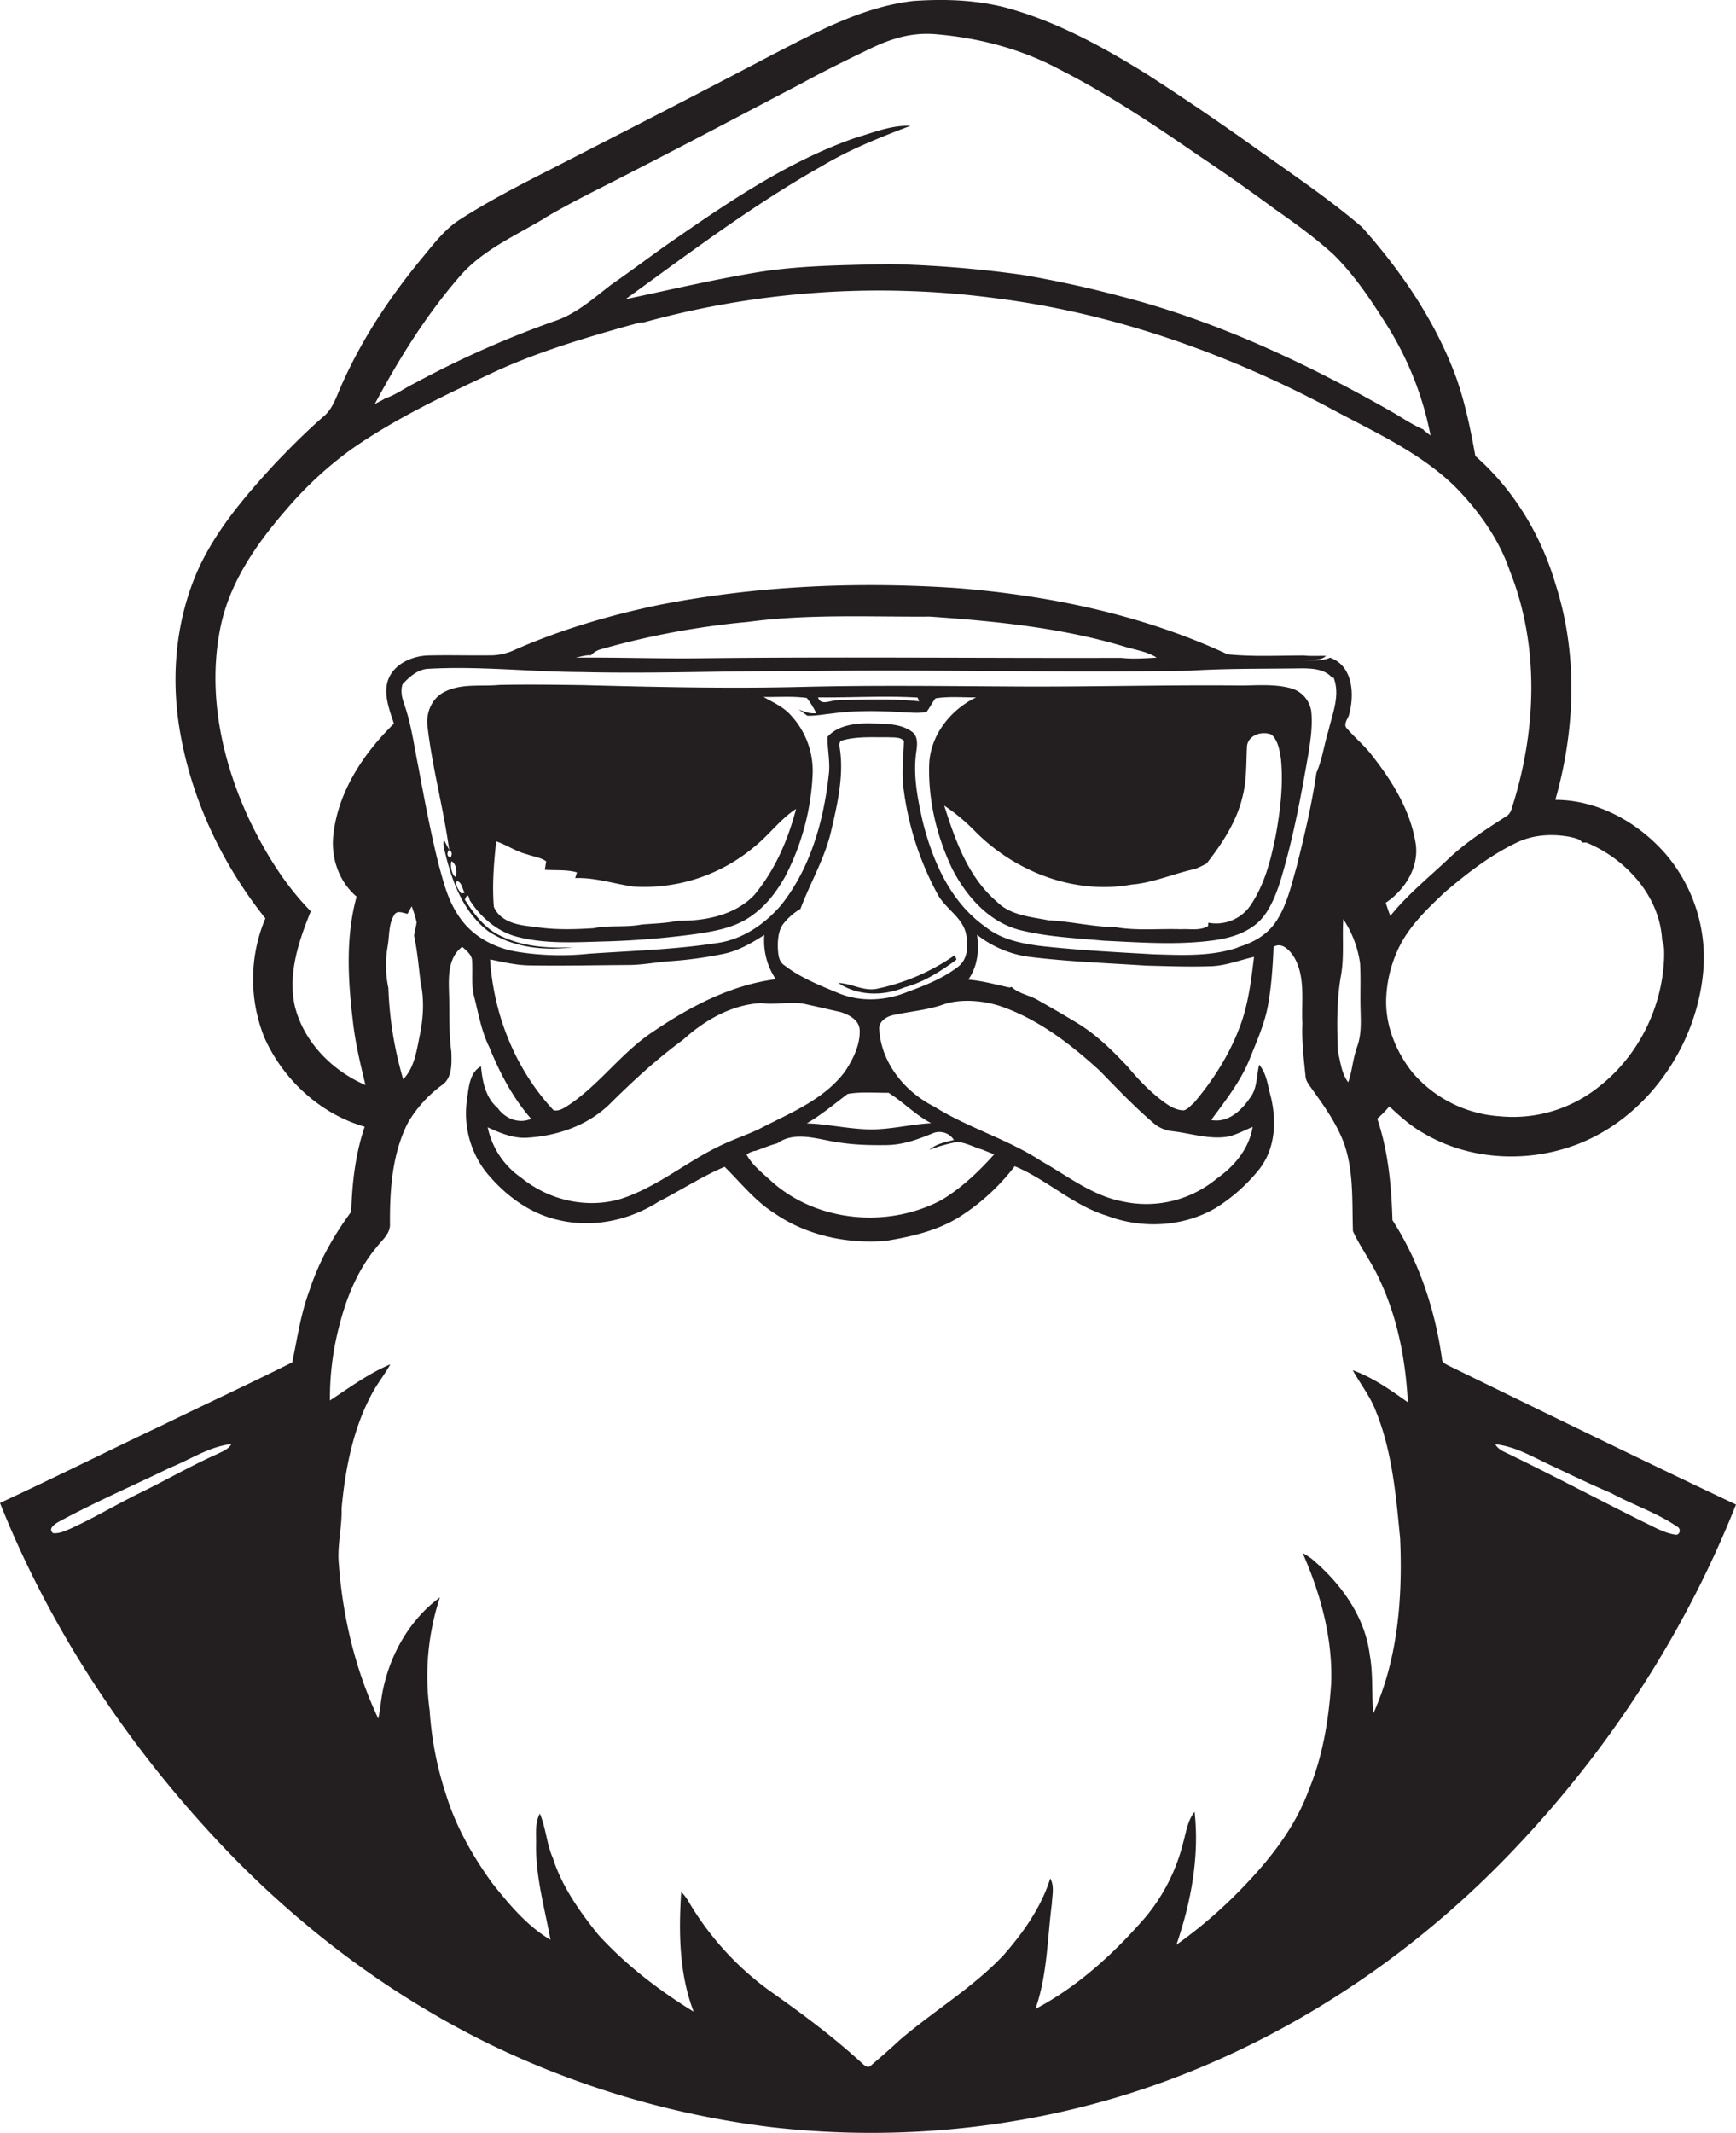
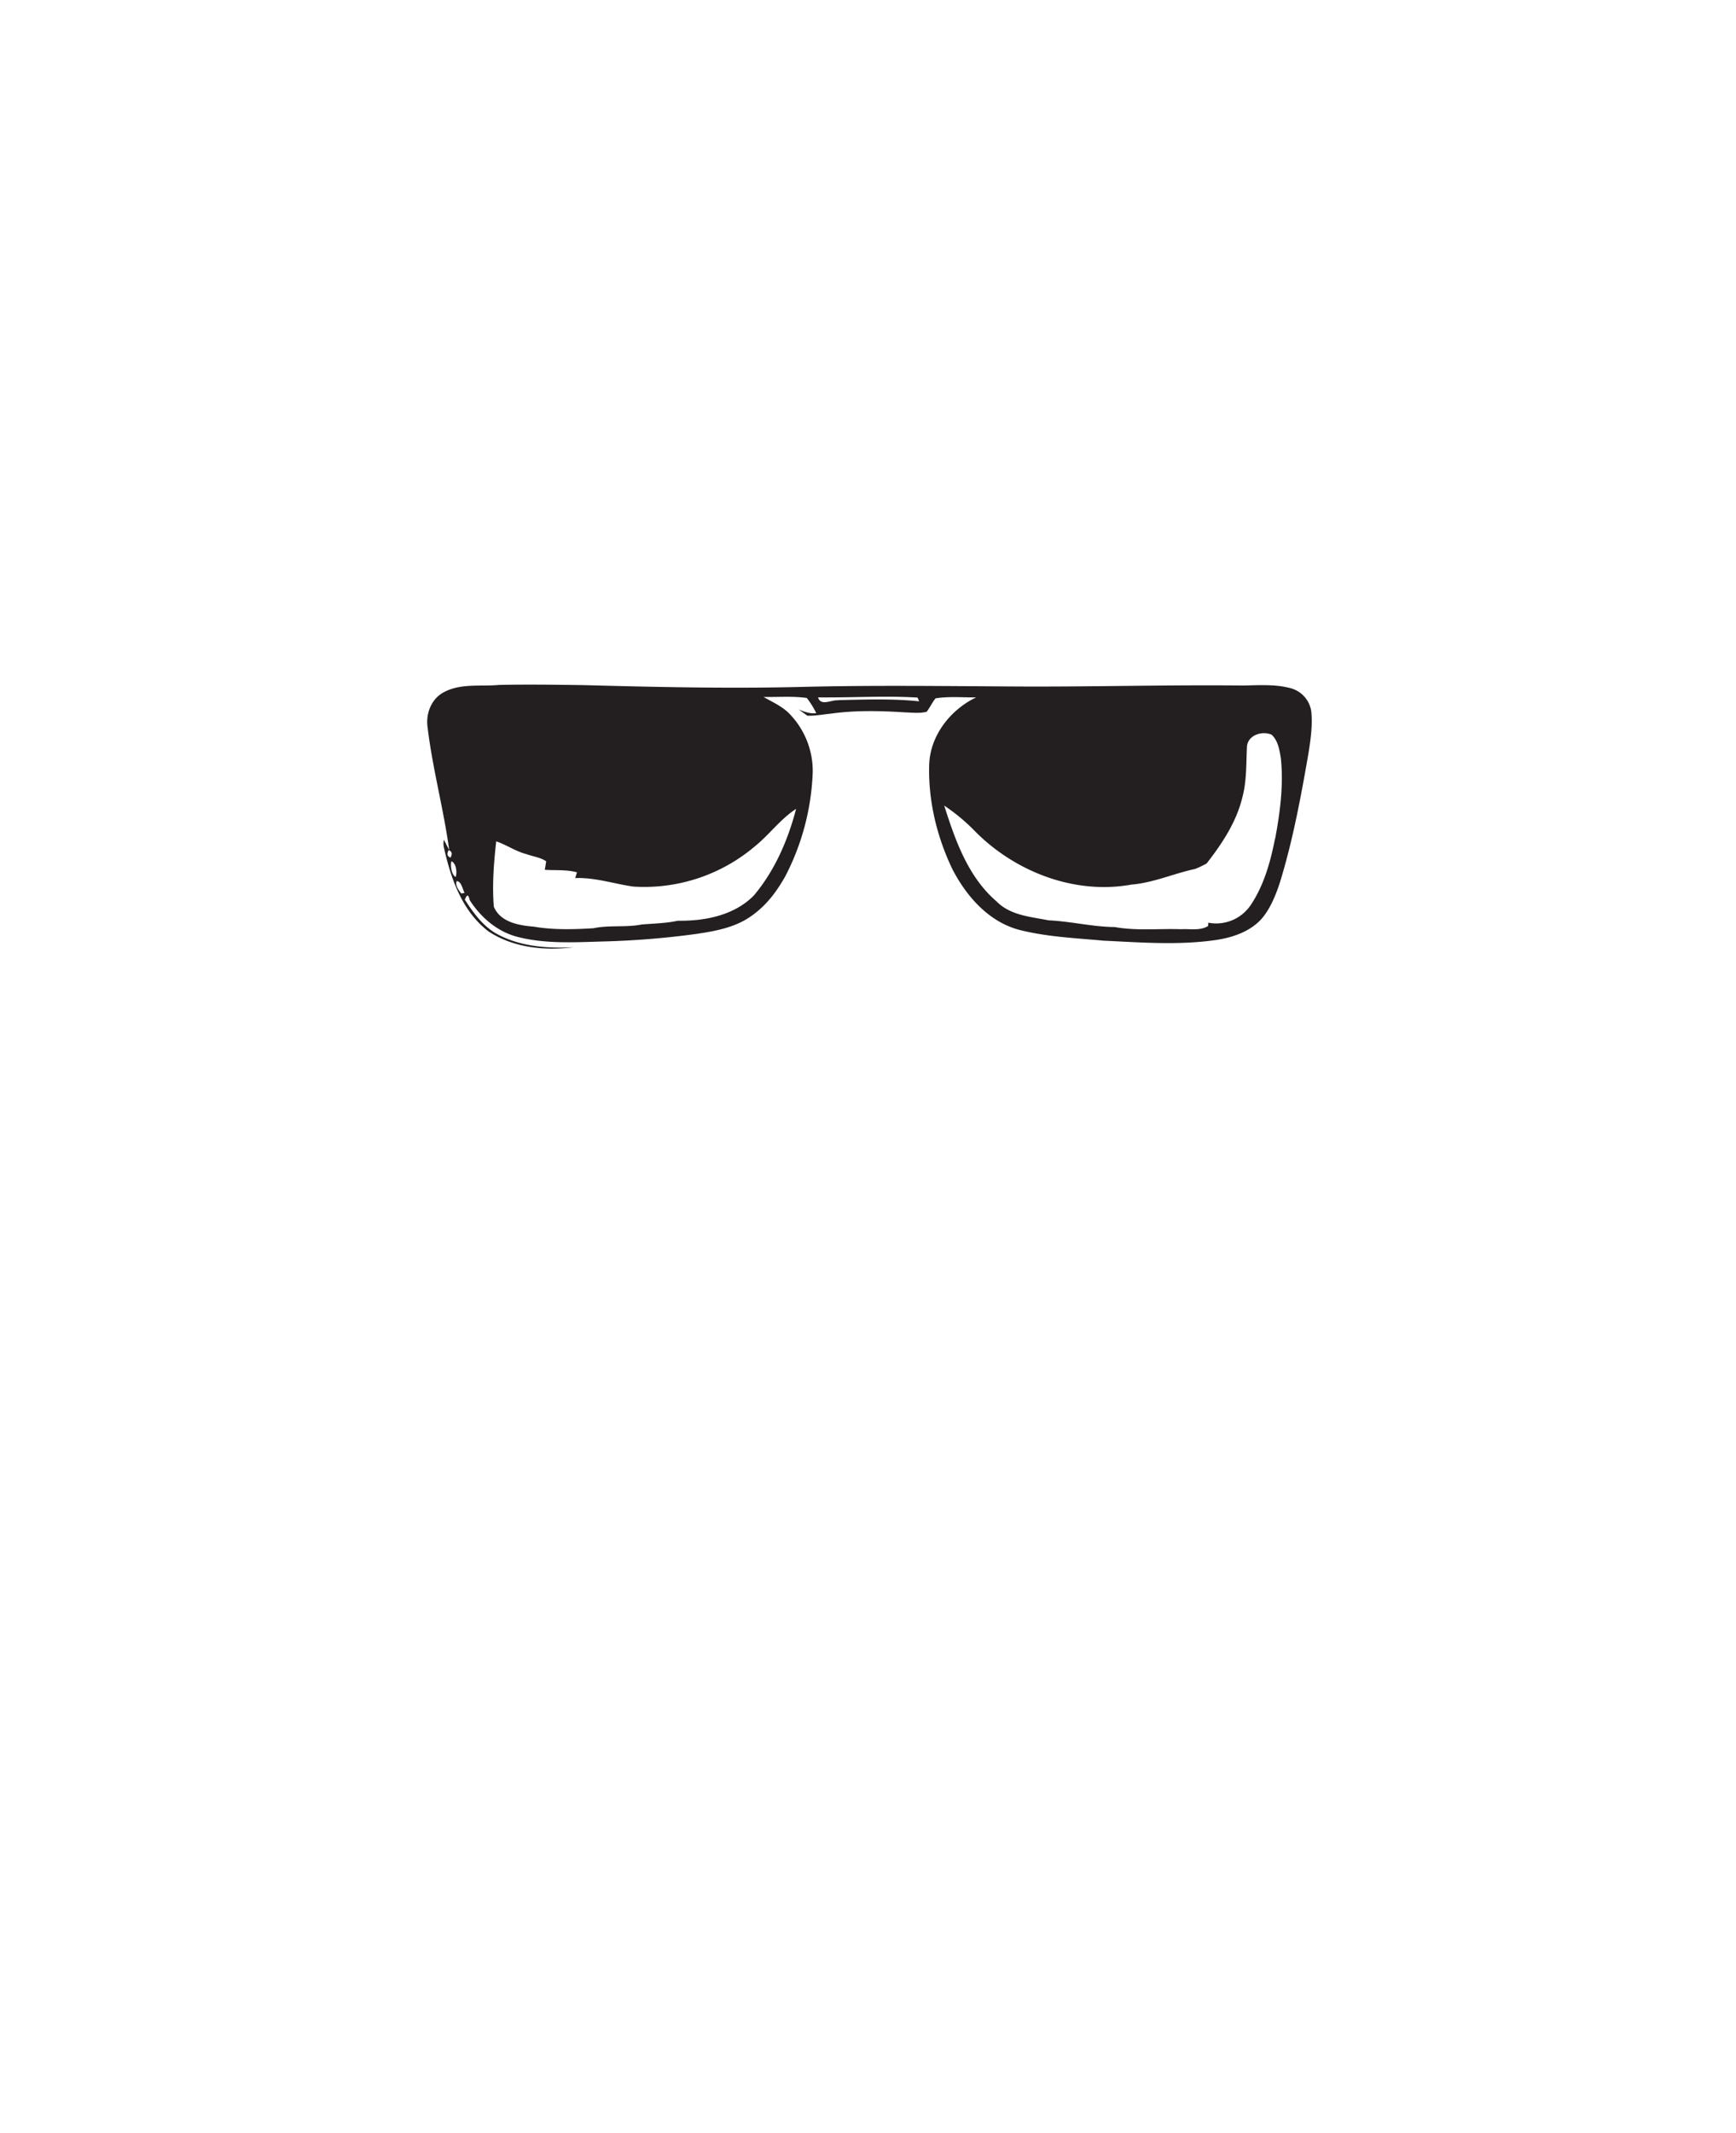
<svg xmlns="http://www.w3.org/2000/svg" id="Layer_1" data-name="Layer 1" viewBox="0 0 879.2 1080">
  <title>biseeise_Black_SANTA_flat_black_logo_White_background_6526c96f-5da5-46f7-8d6e-82d62fec4a66</title>
-   <path d="M458.2,499.9c9.7-2.6,18.2-8.1,26.2-14l-0.8-2.3a106.5,106.5,0,0,1-39.3,17c-6.8,1.5-13-2.7-19.7-2.9C434.4,504.4,447.5,504.4,458.2,499.9Z" fill="#231f20" />
  <path d="M662.7,381.3c1.1-7,2.1-14,1.4-21.1a14.3,14.3,0,0,0-10.3-11.7c-8-2.2-16.5-1.5-24.7-1.4-37.8-.4-75.6.7-113.5,0.5s-72.9-.7-109.3.2-73.8.1-110.7-.9c-14.3-.2-28.6-0.4-42.8-0.1-9.5.9-19.7-1-28.4,3.9-6.2,3.5-8.9,11-7.8,17.9,2.5,20.8,8.1,41.1,10.9,61.8l-2.7-5.2a9.6,9.6,0,0,0-.1,3.4c3.5,15.9,9.2,32.7,22.7,43,12.6,8.3,28.4,9.9,43.1,8-13.5.7-27.7-.3-39.7-7.2-6.6-4-11.3-10.5-15.4-16.9,0.6-1.1,1.5-4.1,2.5.3,5.7,8.9,14.3,16.2,24.7,18.7,14,3.5,28.6,2.6,42.9,2.2a429,429,0,0,0,47-3.8c9.4-1.4,19.2-3.1,27.3-8.6s13.3-12.5,17.8-20.4a123.8,123.8,0,0,0,14-52.8A41.5,41.5,0,0,0,399,360.6c-3.6-3.3-8.1-5.3-12.3-7.7,7.3,0.1,14.7-.5,21.9.5a43.7,43.7,0,0,1,4.8,7.7c-3.1.4-6.1-.7-8.9-1.9l4.4,3.2c4.1,0.1,8.2-.7,12.2-1.1,12.3-1.7,24.8-1.4,37.2-.6,3.6,0.1,7.4.6,11-.3,1.7-2.2,2.8-4.7,4.5-6.8,6.8-1.1,13.7-.4,20.6-0.5-13,6.2-23.2,19.2-23.8,33.8-0.6,18.2,3.8,36.5,11.6,52.9,7.2,14.1,18.8,27.3,34.7,31.2,13.8,3.4,28,4,42.1,5.3,19,0.9,38.3,2.4,57.2-.4,7.6-1.2,15.4-3.7,21.2-9.1s9.5-15.2,11.9-23.6C655.3,422.8,659.1,402,662.7,381.3ZM227.2,430.5c1.7,0.5,2,1.8,1,3.7C226.5,433.7,226.2,432.4,227.2,430.5Zm3.5,13.5c-2-1.1-2.7-5.5-2.1-7.9C231,437,231.6,441.6,230.8,444Zm2.9,8.4c-1.3-1.7-3.2-4.1-2.3-6.3,2.5,0.3,2.9,4.1,4,6Zm169.6-42.9c-4.1,15.8-10.8,31.3-21.4,43.9-9.9,10.1-24.8,13-38.5,12.8-6,1.3-12.2,1.4-18.3,1.9-8.1,1.6-16.4.2-24.5,1.9-10,.6-20.2.9-30.1-0.8-7.5-.6-17-2.2-20.3-10.1-0.9-11,0-22.1,1.2-33.1,5.3,1.8,9.9,5.1,15.4,6.5,3.3,1.2,7,1.6,9.9,3.6q-0.3,2.1-.7,4.3c5.4,0.4,11-.2,16.3,1.3l-0.9,2.9c10-.4,19.6,2.9,29.4,4.3a86.6,86.6,0,0,0,61.4-20.2C389.7,422.6,395.3,414.6,403.3,409.5Zm21.4-54.9c-3.4-.4-8.9,3.2-10.3-1.5,16.8,0.2,33.7-.9,50.4.1l0.8,1.9C452.1,353.7,438.4,354.2,424.7,354.5Zm221.1,70.2c-2.3,11.7-5.6,23.5-12.3,33.5a21.1,21.1,0,0,1-21.4,8.9c-0.1.4-.1,1.3-0.2,1.7-4.1,2.5-9.2,1.3-13.7,1.6-11.1-.4-22.4.9-33.5-1.1-11.3-.1-22.3-2.9-33.5-3.4-9.1-1.8-19.4-2.5-26.3-9.5-14.5-12.4-21-31-26.6-48.6A96.8,96.8,0,0,1,494,421.1c20.3,20.4,50.3,32,79,26.8,11.1-.9,21.4-5.6,32.2-7.9a47.6,47.6,0,0,0,5.9-2.8c7.8-10,15.1-21,18.1-33.5,2.2-8.2,1.9-16.7,2.3-25.1,0-6.2,7.5-8.8,12.5-6.6,3.3,3,4,7.8,4.7,12C650.1,397.6,648.3,411.3,645.8,424.7Z" fill="#231f20" />
-   <path d="M733.7,691.5c-1.4-.8-3.4-1.5-3.4-3.4-3.5-24.8-11.5-49.2-25.1-70.3-0.5-17.3-2.1-34.8-7.7-51.4a44.4,44.4,0,0,0,6.1-6.2c5.4,5,10.9,10,17.4,13.6,21.1,12.5,47.4,14.8,70.7,8,40.2-11.6,68.6-51.5,71.1-92.6a80.7,80.7,0,0,0-19.5-57.1C829.3,416.2,809,405,787.7,405c10.1-35.4,11.5-73.9.1-109.2-7.3-24.8-21.1-47.8-40.6-64.9-2.4-13.3-5.1-26.6-9.6-39.4-10.4-28.5-27.8-54.1-47.9-76.6-17-14.5-35.7-27-53.9-40s-35.9-25-54.3-36.9c-22.6-14.1-46.2-27.1-71.9-34.1-15.4-4-31.4-4.5-47.1-3.4-25.8,3-49,15.7-71.7,27.4-37.4,19.7-75,38.9-112.6,58.2-15.4,7.8-30.7,15.7-45.2,25-7.6,4.8-13.1,12.1-18.8,19-17.6,21.2-32.9,44.5-43.4,70-1.7,4-3.6,8.2-7.2,11-8.5,7.4-16.4,15.4-24.2,23.5-14.9,16.2-29.6,33.2-38.9,53.4-11.5,25.6-14.1,54.6-9.4,82.1,5.9,34.7,21.4,67.5,43.3,94.9a79.2,79.2,0,0,0-.6,60.1c9.4,21.4,28.3,38.9,50.9,45.4-4.7,13.8-6.4,28.5-6.8,43-9,12.2-16.5,25.5-21.2,40-4.4,11.7-6.1,24.1-8.7,36.3-21.5,10.8-43.4,20.9-65.1,31.5C55.2,734.4,27.8,748.1,0,761c26.3,66,66.7,125.9,115.8,177,37.8,39.1,81.9,72.2,130.7,96.3A453,453,0,0,0,391,1077.1c67.7,7.7,137.2-.2,201.1-24s121.7-62.5,169.3-111.1c50.5-51.6,91.1-113,117.8-180.2C830.5,738.8,782.1,715.1,733.7,691.5ZM110.1,736.2c-13.1,5.8-25.5,13-38.4,19.3s-23.7,12.9-36,18.5c-2.8,1.2-5.7,2.6-8.8,2.3-2.8-2.2.8-4.6,2.7-5.7,18.4-10,37.7-18.3,56.6-27.5,10.3-4.1,19.8-10.7,31-11.9C115.7,733.8,112.7,734.9,110.1,736.2ZM795.4,423.8c2.1,0.6,4.6.8,5.9,2.8h2.1c20.1,8.3,37.3,27.2,38.4,49.6,1.2,2.6,1,5.6,1,8.5-0.8,25.3-13.1,50.1-33.1,65.6a69.4,69.4,0,0,1-50.2,14.9A63.7,63.7,0,0,1,715.3,543c-8.6-10.9-14.1-24.7-13.2-38.7a64.6,64.6,0,0,1,5.8-23.3c5.3-11.7,14.8-20.7,24-29.4,11-9.3,22.5-18.3,35.5-24.6C776,422.6,786,422,795.4,423.8ZM233.3,139.4c11.4-12.9,27.6-20,42.2-28.7l-0.5.2c14.8-8.9,30.4-16.2,45.7-24.2,28.6-14.6,57-29.7,85.5-44.6,11.3-6.2,22.8-11.8,34.4-17.4s21.6-8.3,33.1-7.4c21.6,1.8,43,7.3,62.2,17.5,24.8,12.5,48,28,70.9,43.8q19.6,13.1,38.6,27.1c10.4,7.3,20.7,14.7,30.1,23.3,10.5,10.4,18.7,22.7,26.6,35.2a163.4,163.4,0,0,1,22.4,56.3l-3.5-2.7v-0.3c-5-2.1-9.6-5.1-14.2-7.9-43.9-25.1-90.1-47-139.3-59.6q-24.7-6.6-50.1-10.9a585.3,585.3,0,0,0-67.1-5.4c-22.7.6-45.6,0.6-68.1,4.4s-43.6,8.8-65.4,13.4c32.5-23.5,64.6-47.8,99.6-67.5,14.1-8.4,29.4-14.5,44.7-20.3-9.8-.4-19,3.5-28.2,6.2-32.6,11.4-61.6,30.8-89.8,50.3-11.3,7.7-22.2,16.1-33.5,23.9-9.1,7-17.9,15-29.1,18.6a500,500,0,0,0-70.6,31.4c-5,2.4-9.5,5.9-14.8,7.6-1.7,1.1-3.5,1.9-5.3,2.9C202.1,181.6,216,159.2,233.3,139.4Zm-84,370c-3.6-16.5,2-32.9,8.1-48-12.7-12.9-22.4-28.5-30.3-44.6-14.5-30.3-22.2-65-15.6-98.4,4.5-23.3,18.6-43.4,34-61a188.4,188.4,0,0,1,32-29.6c22.6-15.9,47.8-27.7,72.7-39.4,22.3-10.3,46-17.3,69.5-23.9,2-.4,4-1.4,6.1-1.2a448.8,448.8,0,0,1,180-12.1c58.5,7.6,114.9,27.5,166.9,55,22.3,12.1,46.2,22.5,64.5,40.5,11.8,12.1,22,26.3,27.5,42.5,15.2,38.2,13.4,81.5.9,120.2a6.3,6.3,0,0,1-3.2,4.2c-10.1,6.5-20.3,13.1-29,21.4s-20.7,18-29.3,28.8c-0.8-2.2-1.6-4.5-2.3-6.7,9.7-6.5,16.9-17.9,15.2-29.8-2.6-16.7-11.7-31.5-22-44.6-3.7-5-8.7-9-12.7-13.7-2.2-2,0-4.6.8-6.7,3-10.3,2.3-25.1-9.5-29.3-4,1.9-8.7,1.1-13,1.3,3.7-.6,7.9.6,11-2.2-3.7-.1-7.5.2-11.2-0.2-12.9,0-25.9.7-38.7-.6-43.2-20.1-90.5-29.9-137.8-33.6-50.1-3.3-100.8-1.1-150.2,8.6-24.9,5.2-49.4,12.4-72.7,22.6a29.6,29.6,0,0,1-11.2,2.9c-11.2.2-22.4-.2-33.5,0.1-7.6.4-16,4-19.3,11.3s0.1,15.8,2.5,23.2c-15.1,14.8-27.8,33.7-30.5,55-1.8,12,2.3,24.7,11.6,32.6-5.6,20.4-4.4,42-1.9,62.9,1.2,11,3.8,21.8,6.4,32.5C168.1,542.1,153.8,527.5,149.3,509.4Zm531-44a53.9,53.9,0,0,1,8.5,22.3c0.4,7,.1,14,0.2,21.1s0.8,14.2-1.6,21-2.5,12.3-4.6,18.2c-3.4-4.5-3.9-10.2-5.2-15.5-0.5-12.6-.7-25.3,1.4-37.8C680.9,484.9,679.7,475.1,680.3,465.4ZM392.9,495.8c-22.7,2.9-43.5,13.9-62.2,26.6-15.6,10.3-26.5,26-41.9,36.6-2.5,1.6-5.3,3.8-8.4,3.2-19.3-20.6-30.4-48.3-32.2-76.4,6.5,1.3,13.1,2.9,19.7,3,16.8,0.3,33.6-.1,50.4-0.2,7,0,13.8-1.4,20.8-1.9a204.5,204.5,0,0,0,27.7-3.8c7.4-1.6,14-5.5,20.3-9.5A34.8,34.8,0,0,0,392.9,495.8Zm-84.3,63.4c11.7-11.6,23.9-22.9,37.3-32.7,10.9-9.9,24.7-17.9,39.7-18.6,7.4,1.1,14.8-1.1,22.2.5s11.9,2.7,17.8,4c4.4,1.4,9.6,4,9.8,9.3,0.2,7.6-3.4,14.7-7.5,20.9-10.1,13.5-26.1,20.3-40.8,27.7-6.6,3.6-13.8,5.8-20.6,9-17.9,8.1-33.1,21.6-52,27.7-17.3,5.2-36.5.7-50.4-10.6A41.1,41.1,0,0,1,247,570.8c6.1,2.8,12.5,5.5,19.3,5.3C281.8,575.3,297.3,570.1,308.6,559.2ZM425,377.1l0.6-1.9c7.8-2.5,16.2-1.8,24.3-1.9,2.7,0.2,5.8-.3,7.9,1.8-0.2,7.7-1.2,15.5-.3,23.3a151.4,151.4,0,0,0,17.1,53.9c3.8,7.6,12.6,11.8,14.6,20.3,1.2,5.8,1.2,12.9-4,16.9-7.5,5.8-16.5,9.4-25.3,12.6-11,4.6-23.7,5.4-34.9.9-9.6-4-19.4-7.8-27.7-14.2-2.7-1.7-3.1-4.9-3.3-7.8s-0.2-9.1,2.4-12.8a30.5,30.5,0,0,1,9-8c4.9-13.2,12.3-25.5,15.5-39.3S427.8,391.7,425,377.1Zm25,176.2c7.5,4.7,13.7,11.3,21.6,15.4-11,.6-21.8,3.6-32.9,3.1s-20-2.7-30.1-3c7.4-4.3,13.9-9.8,20.7-14.9C436,552.7,443.1,553.4,449.9,553.3Zm-67.6,29.5c3.8-1.3,7.4-2.9,11.3-3.9,8.4-6.1,19.4-2.4,28.8-.8s17.4,1.8,26.2,1.7S464.5,577,472,574a8.7,8.7,0,0,1,11.1,3.2c-4.3,1.1-8.9,1.9-12.4,5a78.6,78.6,0,0,1,14.2-4c4.4,0.4,8.4,2.7,12.6,3.9l6,2.4c-7.8,8.7-16.4,16.9-26.5,23-27,14.5-62.9,11.4-86-9.1-4.6-4.3-9.9-8.2-12.9-13.8A10.5,10.5,0,0,1,382.4,582.7Zm90.5-22.6c-14.7-7.5-26.5-21.9-27.6-38.8-0.5-4,3.5-6.7,7-7.4,8.5-1.9,17.2-2.5,25.5-5.4s19.7-2.2,29,.9c19.1,6.6,35.3,19.1,50,32.5,9.2,9.4,18.3,19,28.4,27.5a17.6,17.6,0,0,0,8.9,3.3c9.2,1.1,18.5,4.3,27.9,2.7,4.3-1,8.3-3.2,12.4-4.9-1.8,11-9.2,19.9-18.1,26.1a55.8,55.8,0,0,1-47.4,11.7c-15.5-2.8-28-12.9-41.4-20.4C510.3,576.7,490.2,571.1,472.8,560.1Zm127,2c-3.4.1-6.6-1.5-9.3-3.4-7.4-5.2-13.7-11.7-19.4-18.6-7.9-8.4-16.3-16.7-26.3-22.6-6.4-3.9-12.9-7.6-19.4-11.3-4.3-2.5-9.5-3.1-13.2-6.6l-1.1.3c-6.9-1.5-13.8-3.4-20.8-4,4.7-6.6,5.6-14.9,4.4-22.7a54.5,54.5,0,0,0,25.8,11.1c19.8,2.5,39.8,3.2,59.7,4.5,11.2,0.3,22.4.7,33.6,0.3,7.3-.4,14.1-3.1,21.2-4.7-1.5,12.4-3,25-7.7,36.7-5.3,13.7-13.4,26.2-22.8,37.3C603,559.7,601.8,561.5,599.8,562.1Zm26.9-82.4c-13.6,4.6-28.2,3.8-42.4,3.4-19.4-1.1-38.8-2.1-58.1-4.3-9.6-1.3-19.5-3.4-27.2-9.6-17.5-12.3-26.6-32.8-31.7-53-2.7-11.9-5.2-24.3-3.2-36.6,0.4-3.1.6-7-2.2-9.1-5.8-4.3-13.5-4.1-20.4-4.3s-16.9.4-22.5,6.8c-0.1,6.5,1.5,12.9.6,19.4-2.6,23.4-9.3,47.2-24.2,65.9-8.2,9.5-19.2,17.1-31.8,19-21.6,3.4-43.5,4-65.3,5.5a138.7,138.7,0,0,1-36-.9c-11-1.7-21.8-7.1-28.6-16.1s-8.9-18.3-11.6-28c-4.1-16.3-7.2-32.9-10.3-49.5-2.2-10.8-3.6-21.8-7.3-32.2-1.1-3.2-1.8-6.6-.7-9.8,3.3-3.5,7.1-7,12.1-7.7,26.1-1.6,52.2,1.5,78.3,1.6,37.4,0.9,74.7-.7,112.1-0.5,65.4-.9,130.7.9,196.1-0.2,19.1-1.2,38.3-.9,57.4-1.2,5.2,0.1,11.1.5,14.7,4.7h0.8c3.5,8.9-.6,18.2-2.6,26.9-2.2,7-3.1,14.5-6.1,21.3-2.3,15.9-6,31.5-9.9,47.1-2.6,9.1-4.7,18.7-9.7,26.9S634.8,477.2,626.7,479.7Zm-413.5,19c1.6,8.4,1,17.1-.7,25.4s-2.7,16.3-8.4,22.3a185.7,185.7,0,0,1-7.5-46.2,55.8,55.8,0,0,1-.4-21c1-5.4.4-11.4,3.4-16.1,1.5-2.5,4.5-.9,6.7-0.5l2.1-3.8A58.8,58.8,0,0,1,211,467c-0.3,2.3-1,4.5-1.3,6.8C211.5,482,212.1,490.4,213.2,498.8ZM291.6,333c2.5-.5,5.1-1.4,7.7-1.2a10.4,10.4,0,0,1,4.5-2.9,409.6,409.6,0,0,1,74.9-14c30.6-4.1,61.5-2.5,92.2-2.7,33.2,2.3,66.6,5.6,98.6,15.2,5.4,1.7,11.4,2.4,16.3,5.6-6,.3-11.9.8-17.9,0.1-70.6.2-141.2-.6-211.8,0.2C334.5,333.6,313,332.8,291.6,333ZM696.8,714.5c8.3,20.5,10.2,42.7,12.3,64.5,1.3,29.9-1.1,61-13.6,88.6-0.9-9.9,0-20-1.8-29.8-2.5-19.6-14.8-36.3-29.6-48.7a50.8,50.8,0,0,0-4.4-2.8c9.1,20.6,15.2,42.9,14.5,65.6-1.2,18.6-4.2,37.2-11.4,54.5-7,19.2-20,35.5-34.1,50a235.5,235.5,0,0,1-32.9,28.3c7.4-21.5,11.7-44.6,9.2-67.3-3.6,4.5-4.3,10.4-5.8,15.7a94.3,94.3,0,0,1-19.3,37.9c-15.8,18.2-34.1,34.9-55.5,46.2,6-17.1,6-35.4,8.3-53.2,0.2-4.3,1.4-9-.8-12.9-4.6,14.7-13.7,27.5-23.7,38.9-15.6,16.5-35.3,28.2-52.5,42.9-4.8,4.5-9.8,8.8-14.8,13.1-1.5,1.3-3.1-.2-4.2-1.2-14-12.9-29.3-24.3-44.8-35.3a149.4,149.4,0,0,1-43.6-47.4,25.7,25.7,0,0,0-3.3-4.2c-1.3,20.4-1.1,41.4,6.3,60.7-17.7-10.9-34.4-23.7-48.4-39.1-9.4-11.7-18.3-24.3-22.9-38.7-3.2-7.2-3.5-15.3-6.6-22.5-2.7,5-1.7,10.9-1.9,16.4-0.1,16.1,4.4,31.7,7.3,47.5-12-7.1-21-18-29.6-28.8-9.7-13.5-18.1-28.1-23.1-44.1a171.3,171.3,0,0,1-8.5-43.3,127.3,127.3,0,0,1,5.2-57.2c-17.4,12.8-27.9,33.8-30.1,55-0.3,2.1-.7,4.3-1.1,6.4-11.6-24.5-18-51.3-20-78.3-0.9-9.4,1.7-18.7,1.4-28.1,1.9-20.4,5.9-41,15.9-59.1,2.7-4.8,6.1-9.1,8.8-13.9-11,4.6-20.7,11.8-30.6,18.3a143.8,143.8,0,0,1,4.6-37.3c3.6-14.3,9.2-28.4,18.7-39.9,2.8-3.8,7.4-7.1,7.1-12.3-0.1-17.4,1.1-35.5,9.2-51.3a63.6,63.6,0,0,1,17.3-19c5.2-3.7,4.7-11,4.6-16.6-1.2-8.8-1-17.7-1.1-26.5s-1.7-20.6,6.6-26.8c2.1,2,5,4,5,7.3,0.4,5.9-.5,11.9,1,17.8,2.2,8.6,3.7,17.6,7.7,25.7,5.3,13,11.9,25.7,21.2,36.3-6.3,2.7-13.1-.1-16.9-5.4-6.2-5.3-7.8-13.5-8.5-21.2-5.9,3.3-6.2,10.9-7.1,16.9a48.6,48.6,0,0,0,9.2,36.1c9.4,11.7,22.1,21.5,37,24.8,17.3,4.2,36,.3,50.9-9.3,11.2-5.7,21.8-12.7,33.4-17.6,8.2,8.1,15.4,17.3,25.2,23.5,16.3,11.3,36.8,15.6,56.4,14,13.5-2.2,27.3-5.4,38.8-13.1a108.2,108.2,0,0,0,26.5-24.7c16.4,6.8,29.6,19.9,46.8,25.1,17.7,6.7,38.4,5.7,54.9-3.9A87.5,87.5,0,0,0,638,591.7c8-10.4,8.6-24.5,5.5-36.8-1.5-5.4-2-11.3-5.8-15.8-1.4,5.7-.9,12.1-4.7,16.9-4.4,6.4-11.1,12.7-19.6,11.1,7.2-9.8,14.9-19.5,19.5-30.9,3.4-8.6,7.3-17.1,9.1-26.3s2.6-20.3,3-30.5c4.4-2.6,8.4,2,10.5,5.4,5.8,10.2,3.5,22.3,4.1,33.4-0.4,9,.7,17.9,1.6,26.8,0.1,1.8,1.1,3.4,2.1,4.8,6.5,9.1,13.3,18.3,17.3,28.9,5.1,14.3,4.1,29.7,4.6,44.7,3.9,8.4,9.6,15.9,13.4,24.4,9.2,19.4,13.3,40.8,14.4,62.2-8.8-6.2-17.6-12.5-27.9-16.2C689,700.8,694,707.1,696.8,714.5Zm152,62.6c-6-.8-11.3-4.1-16.7-6.6-22.3-11.1-44.4-22.8-66.8-33.7-2.9-1.5-6.3-2.5-8-5.5,10,1,18.8,6.3,27.8,10.5s20.4,9.8,30.9,14.2c11,6,23.1,9.9,33.4,17C851.4,773.8,851,777.1,848.8,777.1Z" fill="#231f20" />
</svg>